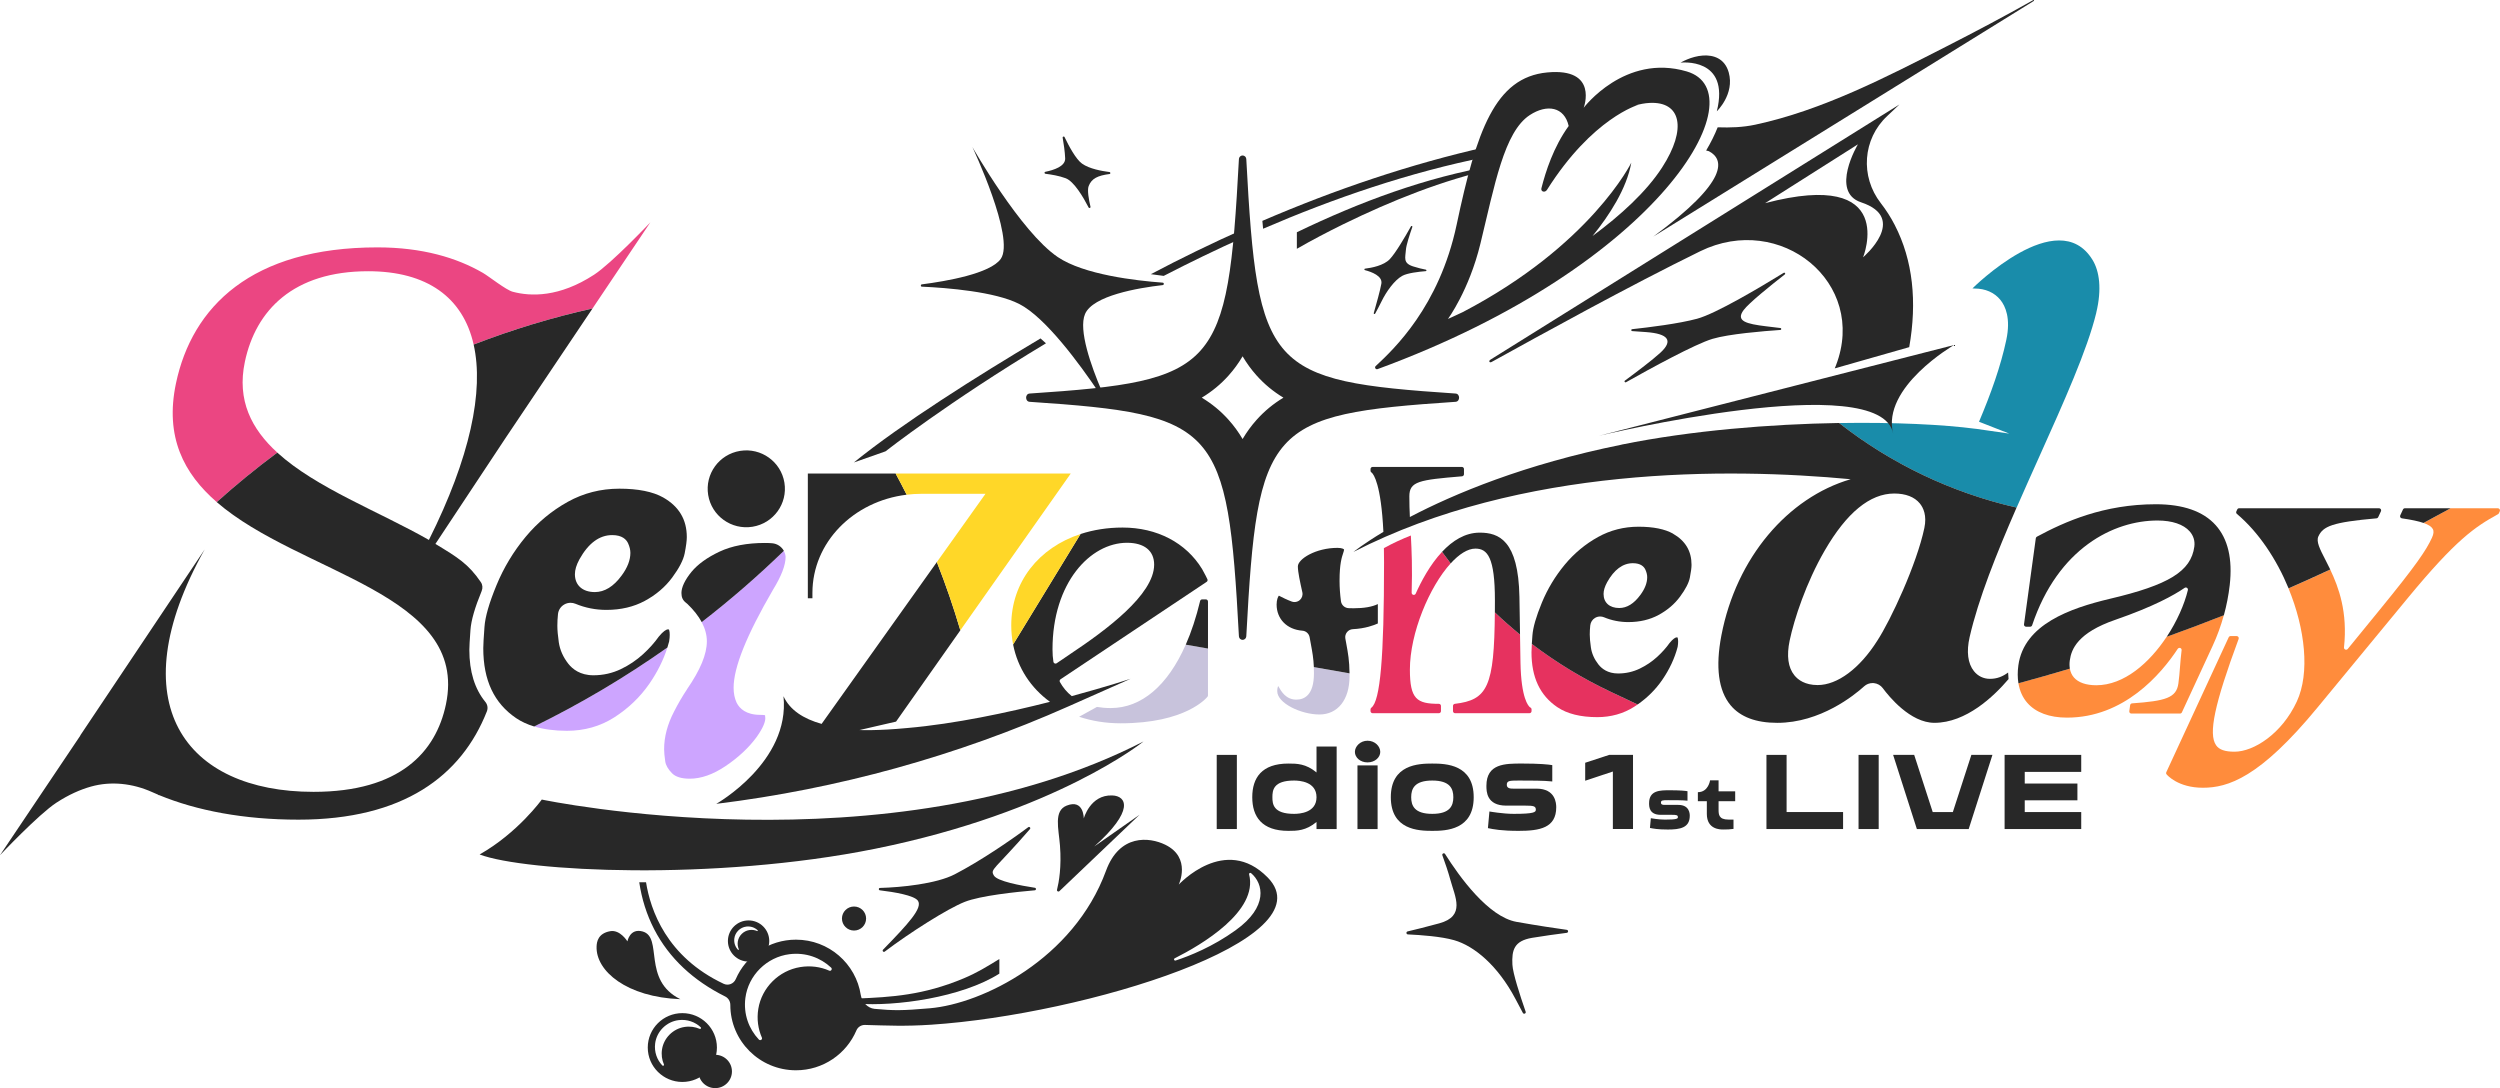
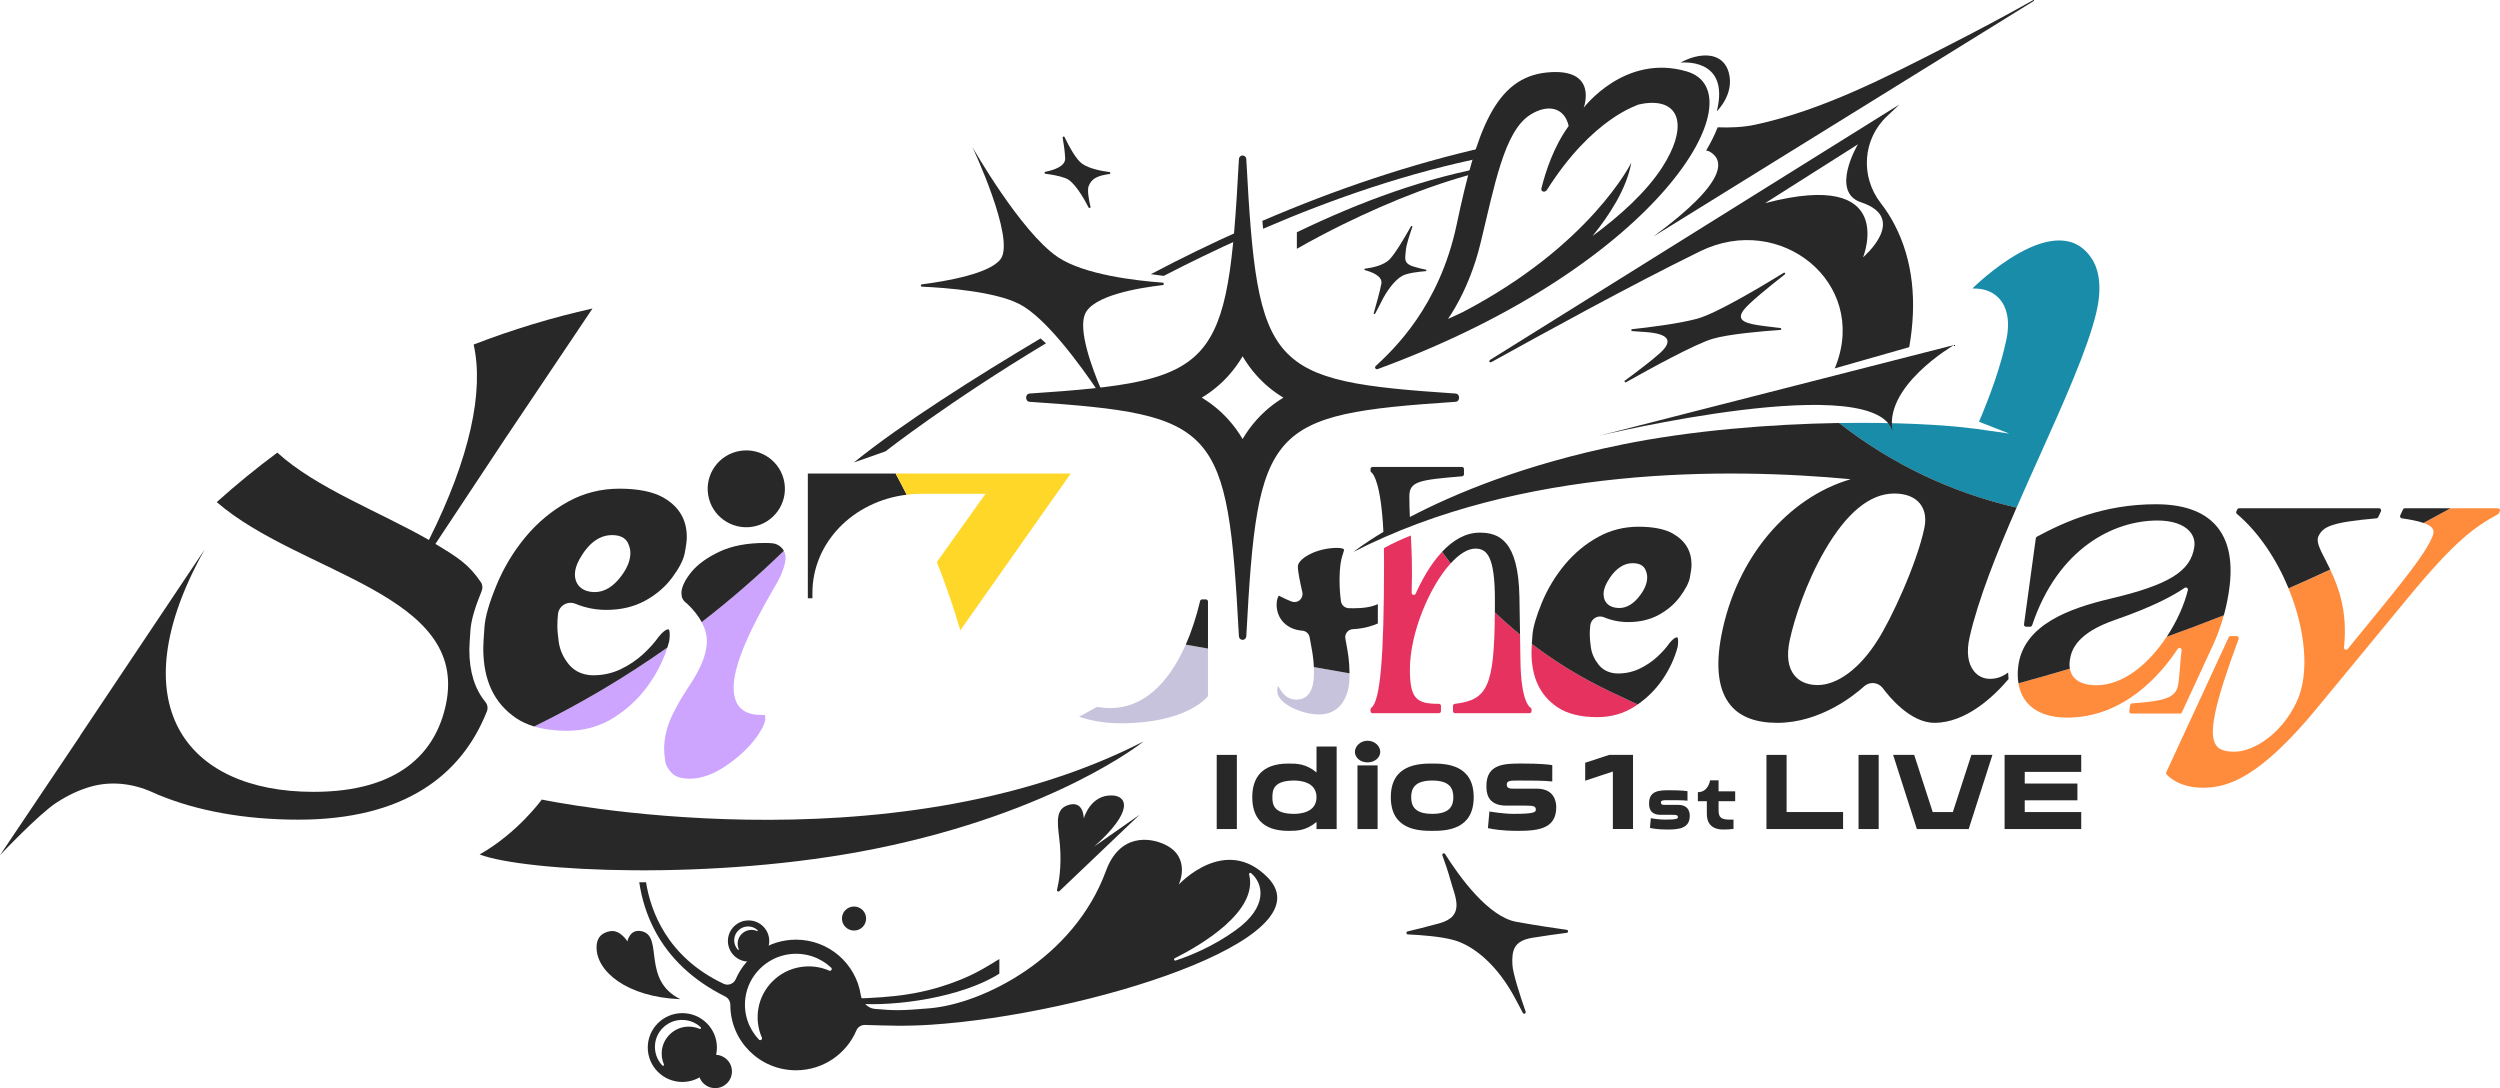
<svg xmlns="http://www.w3.org/2000/svg" width="834" height="363" viewBox="0 0 834 363" fill="none">
  <g clip-path="url(#clip0_1_278)">
    <path d="M519.526 235.908C522.783 238.115 527.262 239.24 532.844 239.24C537.414 239.24 541.563 238.073 545.186 235.768C545.572 235.523 545.944 235.272 546.316 235.013L537.316 230.773C527.936 226.35 519.14 220.984 511.024 214.808C510.946 216.094 510.904 217.016 510.904 217.568C510.904 225.973 513.727 231.981 519.526 235.915V235.908Z" fill="#E6325F" />
    <path d="M485.335 234.797C484.984 234.839 484.717 235.139 484.717 235.495V237.228C484.717 237.612 485.033 237.927 485.419 237.927H510.223C510.609 237.927 510.925 237.612 510.925 237.228V236.648C510.925 236.376 510.764 236.124 510.518 236.012C510.469 235.992 510.427 235.964 510.385 235.929C509.9 235.551 507.457 233.064 507.232 221.061L507.078 211.692C504.185 209.331 501.384 206.858 498.681 204.287C498.492 229.068 496.259 233.518 485.335 234.797Z" fill="#E6325F" />
    <path d="M471.631 198.46C471.582 198.46 471.526 198.46 471.477 198.439C471.147 198.362 470.922 198.069 470.929 197.733C471.182 189.538 470.936 183.704 470.662 178.646C467.819 179.764 464.716 181.161 461.669 182.859C461.697 184.361 461.718 185.94 461.718 187.617C461.718 219.371 460.454 233.868 457.484 236.089C457.309 236.222 457.204 236.432 457.204 236.648V237.228C457.204 237.612 457.52 237.927 457.906 237.927H480.007C480.393 237.927 480.709 237.612 480.709 237.228V235.495C480.709 235.111 480.393 234.797 480.007 234.797C472.635 234.797 470.339 233.225 470.339 223.381C470.339 211.203 476.854 195.721 483.931 187.945C482.948 186.68 482 185.395 481.06 184.095C477.058 188.378 474.102 193.953 472.277 198.041C472.165 198.299 471.905 198.453 471.631 198.453V198.46Z" fill="#E6325F" />
-     <path d="M198.143 91.671C186.566 99.209 177.06 98.936 171.05 97.33C168.769 96.722 163.152 92.229 161.109 91.042C152.375 85.976 140.862 82.525 125.922 82.525C83.805 82.525 64.077 102.409 58.706 127.868C54.922 145.802 61.367 158.022 72.305 167.495C78.792 161.669 85.532 156.163 92.511 150.986C83.889 143.119 78.975 133.548 81.685 120.707C85.322 103.471 97.874 90.483 122.819 90.483C142.469 90.483 154.454 99.23 158.006 114.936C170.854 109.968 184.109 105.944 197.665 102.905L216.965 74.162C216.965 74.162 204.068 87.821 198.15 91.671H198.143Z" fill="#EB4682" />
    <path d="M229.209 229.927C227.643 232.275 226.183 234.783 224.849 237.417C222.659 241.623 221.55 245.829 221.55 249.93C221.55 250.922 221.676 252.305 221.929 254.031C222.111 255.288 222.869 256.609 224.182 257.95C225.369 259.159 227.363 259.774 230.115 259.774C233.864 259.774 237.851 258.376 241.959 255.624C246.276 252.731 249.794 249.448 252.391 245.905C254.799 242.531 255.305 240.617 255.305 239.618C255.305 239.464 255.284 239.198 255.22 238.598C254.89 238.535 254.378 238.479 253.641 238.479C248.825 238.479 246.718 236.327 245.792 234.517C245.764 234.455 245.729 234.399 245.7 234.336C245.055 232.91 244.732 231.269 244.732 229.445C244.732 222.647 249.014 211.979 257.881 196.727C260.661 192.207 262.073 188.539 262.073 185.814C262.073 185.765 262.073 185.681 262.052 185.535C261.981 184.892 261.778 184.298 261.483 183.76C252.784 192.214 243.629 200.144 234.081 207.535C235.226 209.68 235.808 211.825 235.808 213.949C235.808 218.253 233.632 223.493 229.195 229.92L229.209 229.927Z" fill="#CDA5FF" />
    <path d="M204.812 239.387C209.558 236.369 213.546 232.554 216.656 228.048C219.324 224.184 221.332 220.139 222.645 216.003C208.554 225.952 193.692 234.755 178.197 242.342C181.35 243.299 184.993 243.796 189.121 243.796C194.927 243.796 200.207 242.307 204.812 239.38V239.387Z" fill="#CDA5FF" />
    <path d="M257.615 181.231C256.92 181.168 256.098 181.133 255.136 181.133C249.204 181.133 244.121 182.104 240.035 184.026C235.949 185.947 232.79 188.225 230.676 190.775C228.486 193.471 227.328 195.917 227.328 197.831C227.328 199.291 227.791 200.276 228.872 201.108C229.006 201.206 229.216 201.38 229.336 201.492C231.421 203.497 233.007 205.516 234.088 207.535C243.637 200.144 252.791 192.214 261.49 183.76C260.725 182.363 259.285 181.378 257.615 181.231Z" fill="#282828" />
    <path d="M251.028 175.725C258.051 174.591 262.82 168.005 261.68 161.016C260.54 154.027 253.923 149.281 246.9 150.416C239.877 151.55 235.108 158.136 236.248 165.125C237.388 172.114 244.005 176.86 251.028 175.725Z" fill="#282828" />
    <path d="M221.248 165.958C217.773 164.009 212.858 163.024 206.638 163.024C200.418 163.024 194.689 164.491 189.444 167.391C184.088 170.353 179.342 174.293 175.34 179.107C171.296 183.977 168.017 189.412 165.616 195.26C163.173 201.192 161.867 205.726 161.622 209.142C161.355 212.726 161.221 215.116 161.221 216.241C161.221 226.93 164.809 234.566 172.188 239.576C173.915 240.749 175.93 241.665 178.19 242.356C193.685 234.769 208.547 225.966 222.638 216.017C222.848 215.346 223.045 214.683 223.22 214.005C223.361 213.16 223.424 212.433 223.424 211.79C223.424 210.477 223.157 210.023 223.171 210.002C223.129 209.988 223.01 209.96 222.806 209.96C222.287 209.96 221.227 210.595 219.787 212.356C218.362 214.375 216.586 216.366 214.501 218.26C212.324 220.244 209.846 221.914 207.136 223.213C204.3 224.576 201.211 225.274 197.96 225.274C193.537 225.274 190.975 223.185 189.599 221.439C187.851 219.217 186.783 216.793 186.411 214.235C186.095 212.049 185.934 210.204 185.934 208.758C185.934 207.493 186.004 206.18 186.145 204.852C186.285 203.532 187.043 202.351 188.195 201.681C188.855 201.289 189.599 201.094 190.343 201.094C190.898 201.094 191.452 201.199 191.979 201.422C195.222 202.777 198.697 203.462 202.299 203.462C207.094 203.462 211.405 202.449 215.098 200.458C218.84 198.439 221.915 195.819 224.246 192.668C226.576 189.517 227.973 186.806 228.402 184.619C228.879 182.195 229.118 180.365 229.118 179.191C229.118 173.329 226.534 168.991 221.248 165.958ZM207.368 192.011C204.693 195.665 201.688 197.517 198.438 197.517C194.338 197.517 191.789 195.239 191.789 191.578C191.789 190.097 192.274 188.476 193.299 186.583C196.282 181.224 199.954 178.506 204.223 178.506C207.586 178.506 208.969 180.001 209.537 181.259C210.036 182.363 210.296 183.432 210.296 184.445C210.296 186.855 209.306 189.412 207.368 192.011Z" fill="#282828" />
    <path d="M269.493 157.98V199.585H271.024V197.796C271.024 180.972 284.665 167.188 302.469 165.036C301.276 162.668 300.047 160.313 298.783 157.98H269.493Z" fill="#282828" />
-     <path d="M402.787 193.227C402.787 193.227 401.909 191.355 401.025 189.845C395.647 181.042 385.972 175.991 374.487 175.991C369.446 175.991 364.735 176.753 360.467 178.15L337.973 215.011C339.517 222.878 343.898 229.501 350.28 234.133C336.182 237.717 318.582 241.49 302.68 242.866C292.746 243.823 286.729 243.544 286.729 243.544L298.924 240.728L320.372 210.267C318.097 202.561 315.479 194.967 312.537 187.505L274.092 241.49C268.012 239.792 263.484 236.858 261.371 232.261C263.645 254.226 238.947 268.165 238.947 268.165C279.526 263.176 319.129 252.214 356.465 235.635L377.155 226.448C377.155 226.448 369.242 229.054 357.532 232.226C355.938 230.947 354.611 229.375 353.579 227.517C353.404 227.195 353.502 226.797 353.804 226.602L402.541 194.107C402.829 193.912 402.934 193.541 402.787 193.227ZM356.928 218.26L352.505 221.257C352.386 221.341 352.245 221.376 352.112 221.376C352.014 221.376 351.923 221.355 351.831 221.32C351.607 221.222 351.452 221.019 351.417 220.782C351.213 219.468 351.115 218.113 351.115 216.625C351.115 194.366 363.752 181.07 375.975 181.07C381.725 181.07 385.025 183.725 385.025 188.357C385.025 198.383 368.99 210.225 356.928 218.253V218.26Z" fill="#282828" />
-     <path d="M337.354 208.639C337.354 210.84 337.572 212.964 337.972 215.011L360.466 178.15C346.516 182.719 337.354 194.156 337.354 208.646V208.639Z" fill="#FFD728" />
    <path d="M357.195 157.98H298.783C300.047 160.313 301.276 162.668 302.469 165.036C304.056 164.848 305.677 164.736 307.327 164.736H328.754L312.537 187.505C315.485 194.967 318.097 202.561 320.372 210.267L357.195 157.98Z" fill="#FFD728" />
    <path d="M370.534 236.208C368.912 236.208 367.382 236.075 365.936 235.831L359.996 239.108C364.215 240.526 368.877 241.294 373.869 241.294C395.591 241.294 402.541 232.785 402.822 232.421C402.92 232.296 402.976 232.142 402.976 231.988V216.359L395.562 215.06C389.574 228.663 380.826 236.208 370.534 236.208Z" fill="#C8C3DC" />
    <path d="M432.484 233.4C429.002 233.4 427.457 230.689 426.53 229.075C426.488 228.998 426.439 228.921 426.39 228.837C426.236 229.187 426.088 229.753 426.088 230.584C426.088 234.587 434.014 238.353 440.157 238.353C446.301 238.353 450.197 233.393 450.197 225.707C450.197 225.337 450.197 224.981 450.19 224.638L438.29 222.549C438.318 223.199 438.332 223.898 438.332 224.645C438.332 231.876 435.145 233.393 432.477 233.393L432.484 233.4Z" fill="#C8C3DC" />
    <path d="M402.976 200.654C402.976 200.269 402.66 199.955 402.274 199.955H401.039C400.709 199.955 400.428 200.179 400.358 200.493C399.059 205.921 397.451 210.791 395.57 215.06L402.983 216.359V200.654H402.976Z" fill="#282828" />
    <path d="M449.137 214.822C449.031 214.242 448.919 213.649 448.807 213.013C448.673 212.258 448.877 211.483 449.354 210.889C449.832 210.288 450.548 209.925 451.32 209.89C455.455 209.687 458.369 208.576 459.647 207.99V201.52C457.723 202.449 455.013 202.917 451.552 202.917C451.011 202.917 450.457 202.903 449.895 202.882C448.596 202.826 447.522 201.855 447.346 200.57C447.038 198.285 446.876 195.98 446.876 193.723C446.876 188.113 447.613 185.905 448.105 184.438C448.287 183.886 448.378 183.606 448.378 183.341C448.378 183.222 447.831 182.768 446.181 182.768C438.887 182.768 432.968 186.513 432.968 188.951C432.968 190.845 433.727 194.275 434.464 197.594C434.674 198.551 434.344 199.55 433.6 200.193C433.102 200.619 432.477 200.842 431.845 200.842C431.529 200.842 431.206 200.786 430.897 200.668C429.177 200.018 427.927 199.375 427.183 198.991C427.001 198.893 426.79 198.788 426.636 198.711C426.362 199.005 425.877 200.039 425.877 201.66C425.877 206.494 429.325 210.009 434.45 210.393C435.678 210.484 436.682 211.392 436.893 212.601C437.04 213.439 437.181 214.201 437.314 214.92C437.784 217.456 438.178 219.552 438.304 222.542L450.204 224.631C450.141 220.272 449.712 217.945 449.137 214.822Z" fill="#282828" />
    <path d="M558.111 178.017C555.38 176.487 551.512 175.712 546.625 175.712C541.739 175.712 537.225 176.864 533.103 179.149C528.891 181.476 525.163 184.578 522.011 188.364C518.831 192.193 516.254 196.469 514.358 201.066C512.442 205.726 511.41 209.296 511.213 211.986C511.136 213.069 511.066 214.012 511.017 214.808C519.132 220.984 527.929 226.35 537.309 230.773L546.309 235.013C549.546 232.771 552.298 230.032 554.495 226.853C556.931 223.318 558.673 219.601 559.662 215.8C559.768 215.137 559.824 214.564 559.824 214.061C559.824 213.027 559.613 212.67 559.627 212.656C559.599 212.643 559.501 212.622 559.34 212.622C558.932 212.622 558.097 213.118 556.967 214.508C555.843 216.101 554.446 217.659 552.81 219.154C551.097 220.719 549.146 222.025 547.018 223.052C544.786 224.128 542.357 224.673 539.801 224.673C536.319 224.673 534.304 223.032 533.23 221.655C531.861 219.909 531.011 218.001 530.723 215.989C530.471 214.263 530.344 212.817 530.344 211.685C530.344 210.686 530.401 209.652 530.513 208.618C530.625 207.577 531.222 206.655 532.121 206.124C532.64 205.817 533.223 205.663 533.813 205.663C534.248 205.663 534.683 205.747 535.097 205.921C537.653 206.99 540.377 207.528 543.213 207.528C546.983 207.528 550.374 206.732 553.274 205.167C556.215 203.581 558.637 201.52 560.463 199.04C562.295 196.559 563.397 194.429 563.734 192.71C564.106 190.803 564.296 189.363 564.296 188.441C564.296 183.83 562.26 180.421 558.104 178.031L558.111 178.017ZM547.201 198.502C545.102 201.373 542.736 202.833 540.18 202.833C536.958 202.833 534.95 201.045 534.95 198.159C534.95 196.993 535.329 195.721 536.136 194.233C538.481 190.02 541.374 187.882 544.73 187.882C547.369 187.882 548.465 189.063 548.907 190.048C549.3 190.914 549.504 191.76 549.504 192.556C549.504 194.457 548.724 196.462 547.201 198.509V198.502Z" fill="#282828" />
    <path d="M492.187 183.013C496.21 183.013 498.703 185.905 498.703 200.311C498.703 201.702 498.703 203.015 498.688 204.294C501.384 206.865 504.186 209.331 507.085 211.699L506.882 199.144C506.545 180.239 499.994 177.689 493.641 177.689C488.712 177.689 484.507 180.414 481.074 184.095C482.014 185.395 482.962 186.68 483.945 187.945C486.732 184.885 489.604 183.013 492.201 183.013H492.187Z" fill="#282828" />
    <path d="M699.303 104.351C701.226 96.4 700.363 90.42 698.053 86.675C686.448 67.818 658.007 96.212 658.007 96.212C658.183 96.24 658.428 96.254 658.751 96.254C662.29 96.254 665.323 97.588 667.296 100.005C669.044 102.15 670.82 106.216 669.31 113.364C667.45 122.16 664.164 131.312 660.205 140.695L670.3 144.649L659.208 143.056C659.208 143.056 659.208 143.056 659.208 143.063C648.185 141.617 631.905 140.821 613.525 141.128C630.788 154.654 650.98 164.372 672.744 169.347C675.215 163.688 677.77 157.987 680.312 152.328C688.547 134.002 696.326 116.696 699.317 104.344L699.303 104.351Z" fill="#198CAA" />
    <path d="M541.002 148.331C508.489 154.906 485.054 164.764 470.332 172.477C470.227 170.255 470.157 168.012 470.157 165.581C470.157 160.565 473.47 160.097 487.505 158.916L487.736 158.895C488.094 158.867 488.382 158.56 488.382 158.196V156.464C488.382 156.079 488.066 155.765 487.68 155.765H457.913C457.527 155.765 457.211 156.079 457.211 156.464V157.044C457.211 157.288 457.337 157.512 457.653 157.721C458.229 158.252 460.728 161.487 461.5 177.43C454.81 181.448 451.503 184.123 451.503 184.123C507.556 155.381 576.61 156.037 617.386 159.866C596.408 166 579.229 186.031 574.258 211.958C572.229 222.542 573.262 230.388 577.333 235.286C580.563 239.17 585.793 241.141 592.877 241.141C607.333 241.141 618.72 231.821 621.865 228.963C622.645 228.25 623.662 227.866 624.709 227.866C624.849 227.866 624.989 227.866 625.123 227.887C626.316 228.006 627.397 228.621 628.107 229.578C630.107 232.289 637.261 241.134 645.328 241.134C655.887 241.134 665.112 232.352 670.055 226.539L669.907 224.352C668.131 225.665 666.264 226.462 663.834 226.462C661.721 226.462 659.833 225.554 658.513 223.905C656.456 221.334 655.957 217.393 657.074 212.51C659.98 199.822 666.004 184.752 672.73 169.326C650.966 164.351 630.781 154.633 613.511 141.107C590.574 141.491 564.373 143.587 541.002 148.31V148.331ZM640.463 167.964C641.635 169.396 642.843 171.981 641.965 176.145C639.424 188.197 630.795 206.809 626.239 213.774C620.391 223.018 612.963 228.537 606.371 228.537C602.144 228.537 599.827 226.783 598.634 225.316C596.493 222.696 595.959 218.777 597.033 213.67C598.536 206.55 602.495 194.422 608.723 183.662C616.024 171.038 623.831 164.638 631.919 164.638C635.738 164.638 638.687 165.784 640.463 167.957V167.964Z" fill="#282828" />
    <path d="M689.544 239.401C708.52 239.401 720.842 225.016 726.5 216.436C726.634 216.234 726.858 216.122 727.09 216.122C727.174 216.122 727.251 216.136 727.329 216.164C727.638 216.275 727.827 216.583 727.785 216.904C727.539 218.881 727.399 220.684 727.251 222.508C727.104 224.401 726.964 226.189 726.711 227.999C726.051 232.813 722.456 233.833 711.258 234.643C710.929 234.664 710.655 234.923 710.613 235.244L710.332 237.256C710.304 237.459 710.367 237.661 710.5 237.808C710.634 237.962 710.83 238.046 711.034 238.046H727.244C727.518 238.046 727.771 237.885 727.883 237.64L738.119 215.5C739.657 212.181 740.907 208.744 741.868 205.237C735.55 207.731 729.196 210.127 722.807 212.419C717.029 221.166 708.577 228.6 699.323 228.6C695.932 228.6 693.356 227.705 691.875 226.022C691.151 225.197 690.702 224.205 690.506 223.052C684.812 224.757 679.09 226.385 673.347 227.936C673.768 230.493 674.765 232.715 676.324 234.489C679.139 237.703 683.71 239.401 689.544 239.401Z" fill="#FF8C3C" />
    <path d="M766.237 233.986C761.196 244.885 751.76 250.768 745.442 250.768C742.226 250.768 740.331 250.104 739.292 248.623C736.645 244.844 738.751 234.895 746.811 213.139C746.888 212.922 746.86 212.684 746.727 212.496C746.593 212.307 746.376 212.195 746.151 212.195H744.129C743.855 212.195 743.602 212.356 743.49 212.601L722.681 257.601C722.569 257.845 722.604 258.132 722.779 258.335C722.927 258.516 726.549 262.792 734.869 262.792C743.188 262.792 753.803 259.536 773.215 235.908L803.292 199.438C819.278 180.078 825.561 175.816 833.333 171.534C833.466 171.464 833.565 171.352 833.628 171.212L833.93 170.556C834.028 170.339 834.014 170.087 833.881 169.885C833.754 169.682 833.53 169.563 833.291 169.563H817.508C814.518 171.219 811.506 172.847 808.487 174.461C810.158 175.034 811.155 175.698 811.576 176.466C811.976 177.193 811.885 178.136 811.288 179.421C809.386 183.537 806.17 188.378 793.884 203.413L783.206 216.492C783.072 216.66 782.869 216.751 782.658 216.751C782.567 216.751 782.476 216.73 782.384 216.695C782.097 216.576 781.921 216.283 781.956 215.975C783.227 204.231 780.201 195.952 777.358 190.013C772.745 192.165 768.111 194.254 763.45 196.294C769.01 209.806 770.625 224.499 766.23 234L766.237 233.986Z" fill="#FF8C3C" />
    <path d="M802.274 169.556C802 169.556 801.747 169.717 801.635 169.962L800.722 171.932C800.631 172.134 800.638 172.365 800.743 172.561C800.849 172.756 801.038 172.889 801.263 172.917C804.422 173.371 806.795 173.867 808.487 174.454C811.506 172.847 814.511 171.219 817.508 169.556H802.274Z" fill="#282828" />
    <path d="M775.701 186.66C773.911 183.173 772.619 180.658 773.412 178.939C774.971 175.565 777.997 174.224 792.803 172.917C793.056 172.896 793.273 172.742 793.379 172.512L794.291 170.542C794.39 170.325 794.376 170.073 794.242 169.871C794.109 169.668 793.891 169.549 793.653 169.549H746.986C746.713 169.549 746.46 169.71 746.348 169.955L746.046 170.611C745.912 170.898 745.99 171.233 746.228 171.436C753.502 177.556 759.483 186.611 763.464 196.266C768.126 194.226 772.759 192.137 777.372 189.985C776.796 188.783 776.227 187.666 775.701 186.646V186.66Z" fill="#282828" />
    <path d="M690.492 220.279C691.004 216.541 693.138 211.077 705.712 206.753C718.399 202.365 725.265 198.544 728.789 196.112C728.908 196.028 729.049 195.987 729.189 195.987C729.33 195.987 729.47 196.028 729.589 196.112C729.828 196.273 729.947 196.573 729.877 196.853C728.712 201.667 726.227 207.277 722.822 212.433C729.217 210.141 735.571 207.745 741.883 205.251C742.788 201.953 743.448 198.586 743.841 195.162C744.824 186.471 743.244 179.75 739.144 175.188C734.988 170.563 728.284 168.215 719.213 168.215C701.823 168.215 688.863 174 679.511 179.037C679.315 179.142 679.181 179.338 679.146 179.561L675.208 208.283C675.18 208.485 675.243 208.688 675.376 208.835C675.51 208.989 675.699 209.072 675.903 209.072H677.251C677.553 209.072 677.819 208.884 677.918 208.597C686.553 182.824 705.179 173.644 719.74 173.644C724.619 173.644 728.431 174.929 730.481 177.27C731.752 178.716 732.285 180.483 732.026 182.377C730.902 190.586 723.517 195.141 703.796 199.773C690.597 202.917 675.201 208.29 673.326 221.969C673.031 224.114 673.045 226.12 673.347 227.943C679.09 226.392 684.812 224.764 690.506 223.059C690.358 222.214 690.351 221.292 690.485 220.279H690.492Z" fill="#282828" />
    <path d="M143.073 180.12C126.659 170.737 105.422 162.78 92.511 150.993C85.532 156.17 78.785 161.676 72.305 167.502C100.016 191.515 156.574 197.922 148.76 234.992C145.404 250.901 133.406 264.161 104.579 264.161C61.852 264.161 39.435 234.734 68.282 183.292L26.777 245.34C26.777 245.34 26.798 245.367 26.805 245.381L0 285.289C0 285.289 12.897 271.63 18.815 267.78C22.936 265.097 26.798 263.4 30.329 262.408C37.097 260.5 44.3 261.353 50.717 264.224C51.349 264.511 51.995 264.79 52.648 265.063C52.83 265.188 52.935 265.265 52.935 265.265H53.111C65.594 270.407 81.327 273.439 99.559 273.439C134.592 273.439 153.941 258.838 162.422 237.312C162.836 236.257 162.654 235.076 161.938 234.196C158.343 229.794 156.574 224.045 156.574 216.793C156.574 215.738 156.7 213.495 156.946 210.141C157.178 206.941 158.406 202.687 160.695 197.132C160.695 197.132 160.695 197.125 160.695 197.118C161.088 196.154 160.997 195.057 160.407 194.198C156.251 188.106 152.677 185.94 145.25 181.455L168.684 146.075L197.665 102.912C184.102 105.944 170.847 109.975 158.006 114.943C161.509 130.453 156.791 152.747 143.08 180.127L143.073 180.12Z" fill="#282828" />
    <path d="M238.588 363C241.675 363 244.177 360.51 244.177 357.439C244.177 354.367 241.675 351.877 238.588 351.877C235.502 351.877 233 354.367 233 357.439C233 360.51 235.502 363 238.588 363Z" fill="#282828" />
    <path d="M284.904 310.433C287.129 310.433 288.933 308.638 288.933 306.423C288.933 304.208 287.129 302.413 284.904 302.413C282.678 302.413 280.874 304.208 280.874 306.423C280.874 308.638 282.678 310.433 284.904 310.433Z" fill="#282828" />
    <path d="M632.101 75.084C630.76 72.478 629.194 70.033 627.418 67.749C620.531 58.883 621.367 46.377 629.574 38.706C629.623 38.663 629.672 38.615 629.714 38.573L633.653 34.849L497.207 119.987C497.207 119.987 496.701 120.301 496.863 120.644C497.073 121.091 497.614 120.748 497.614 120.748C513.993 111.694 543.662 95.324 567.202 83.811C593.944 70.732 623.15 94.263 612.457 121.943C612.219 122.565 612.071 122.893 612.071 122.893L636.917 115.809C639.585 100.669 638.16 86.836 632.101 75.091V75.084ZM621.528 85.83C621.528 85.83 633.519 56.032 588.84 67.776L619.801 48.144C619.801 48.144 610.365 64.018 620.868 67.497C636.882 72.807 621.521 85.83 621.521 85.83H621.528Z" fill="#282828" />
    <path d="M227.629 337.981C221.255 337.981 216.094 343.123 216.094 349.46C216.094 355.797 221.262 360.939 227.629 360.939C233.997 360.939 239.164 355.797 239.164 349.46C239.164 343.123 233.997 337.981 227.629 337.981ZM233.428 343.235C231.891 342.564 230.136 342.306 228.289 342.606C224.512 343.221 221.479 346.239 220.861 349.998C220.56 351.835 220.819 353.582 221.493 355.105C221.641 355.434 221.206 355.706 220.953 355.441C219.177 353.568 218.201 350.941 218.559 348.091C219.064 344.073 222.336 340.825 226.373 340.315C229.237 339.958 231.877 340.93 233.758 342.697C234.025 342.942 233.758 343.375 233.421 343.235H233.428Z" fill="#282828" />
    <path d="M249.723 307.052C245.911 307.052 242.829 310.126 242.829 313.92C242.829 317.713 245.918 320.787 249.723 320.787C253.529 320.787 256.625 317.713 256.625 313.92C256.625 310.126 253.536 307.052 249.723 307.052ZM252.567 310.594C251.78 310.252 250.882 310.119 249.941 310.273C248.01 310.587 246.459 312.131 246.143 314.052C245.988 314.988 246.122 315.883 246.466 316.665C246.543 316.833 246.318 316.973 246.192 316.84C245.286 315.883 244.788 314.541 244.97 313.081C245.23 311.027 246.901 309.364 248.965 309.106C250.425 308.924 251.78 309.42 252.742 310.321C252.876 310.447 252.742 310.671 252.567 310.594Z" fill="#282828" />
    <path d="M496.112 48.948C470.402 54.733 445.332 63.256 421.125 73.68L421.37 76.307C444.924 66.149 470.304 57.429 495.999 52.315C496.027 51.183 496.063 50.052 496.119 48.948H496.112Z" fill="#282828" />
    <path d="M678.549 0.049C678.472 -0.077 678.205 0.077 678.205 0.077C668.749 5.401 659.151 10.487 649.491 15.412C629.3 25.71 607.915 36.798 585.575 41.591C581.356 42.492 577.193 42.611 573.015 42.471C572.033 44.951 570.755 47.544 569.168 50.212C569.47 50.289 569.779 50.359 570.081 50.436C575.051 53.049 577.221 60.063 551.525 78.934L678.395 0.363C678.395 0.363 678.655 0.231 678.542 0.049H678.549Z" fill="#282828" />
    <path d="M498.625 55.208C475.612 59.134 453.602 67.364 432.631 77.481V83C437.658 80.108 442.91 77.362 448.182 74.77C464.358 66.882 481.193 60.112 498.808 56.186L498.625 55.215V55.208Z" fill="#282828" />
    <path d="M533.342 145.397L651.857 115.103C651.857 115.103 627.573 129.167 631.56 144.677C627.573 122.677 533.342 145.397 533.342 145.397Z" fill="#282828" />
    <path d="M209.306 314.017C209.306 314.017 210.12 309.567 214.354 310.734C221.339 312.662 214.066 326.956 226.963 333.328C209.109 332.65 198.733 323.966 199.02 315.757C199.077 314.234 199.47 311.362 203.577 310.643C206.877 310.063 209.299 314.024 209.299 314.024L209.306 314.017Z" fill="#282828" />
    <path d="M380.138 271.812L365.037 282.389C378.46 270.421 375.912 265.531 371.032 265.356C363.661 265.09 361.547 273.048 361.547 273.048C361.547 273.048 361.618 266.467 355.854 268.744C351.438 270.484 353.165 276.388 353.607 282.061C354.169 289.229 353.242 294.357 352.617 296.837C352.498 297.298 353.067 297.62 353.411 297.291L380.138 271.819V271.812Z" fill="#282828" />
    <path d="M560.645 20.904C560.645 20.904 577.27 18.927 572.728 37.133C572.728 37.133 578.744 31.404 576.701 24.152C575.36 19.388 571.485 18.312 568.143 18.521C564.106 18.773 560.645 20.904 560.645 20.904Z" fill="#282828" />
    <path d="M422.908 292.736C408.705 278.211 393.232 295.105 393.232 295.105C393.232 295.105 397.556 286.092 388.703 281.788C383.445 279.231 373.497 278.141 368.961 290.494C358.157 319.928 327.729 334.844 310.199 336.36C301.002 337.157 298.102 337.157 291.721 336.549C289.439 336.332 287.508 334.201 287.157 331.945C285.55 321.486 276.493 313.472 265.534 313.472C256.526 313.472 248.804 318.894 245.448 326.635C244.767 328.2 242.955 328.927 241.411 328.193C222.35 319.208 216.993 303.593 215.519 294.315H213.251C214.08 299.877 215.722 305.116 218.222 309.972C223.235 319.697 231.329 327.152 241.895 332.413C242.969 332.944 243.636 334.041 243.636 335.235V335.256C243.636 347.287 253.437 357.047 265.534 357.047C274.604 357.047 282.383 351.556 285.704 343.731C286.181 342.599 287.333 341.887 288.561 341.922C296.101 342.124 301.802 342.425 310.606 341.845C362.004 338.449 443.148 313.43 422.908 292.729V292.736ZM276.626 323.805C273.734 322.541 270.427 322.052 266.952 322.618C259.847 323.771 254.132 329.458 252.974 336.535C252.412 339.986 252.904 343.277 254.167 346.155C254.441 346.777 253.627 347.287 253.156 346.791C249.822 343.263 247.975 338.323 248.656 332.958C249.611 325.398 255.768 319.278 263.364 318.321C268.756 317.643 273.72 319.474 277.265 322.799C277.764 323.267 277.251 324.078 276.626 323.805ZM412.229 310.314C404.577 315.813 396.911 318.887 392.193 320.431C391.715 320.585 391.441 319.914 391.884 319.69C400.758 315.219 419.833 304.027 416.702 291.688C416.603 291.304 417.053 291.025 417.355 291.276C421.483 294.755 423.133 302.483 412.229 310.307V310.314Z" fill="#282828" />
    <path d="M333.381 319.928C329.035 322.583 326.002 324.483 321.467 326.391C308.093 331.994 297.386 332.657 285.767 333.112L285.844 334.809C298.762 335.822 320.835 332.755 333.388 324.805V319.928H333.381Z" fill="#282828" />
    <path d="M348.749 57.967C348.37 57.919 348.342 57.38 348.721 57.311C351.522 56.752 355.447 55.487 355.341 52.832C355.25 50.576 354.85 47.9 354.506 45.937C354.436 45.552 354.969 45.378 355.138 45.734C356.521 48.619 358.901 53.105 360.951 54.572C363.422 56.34 367.515 57.045 370.127 57.395C370.492 57.443 370.527 58.002 370.162 58.051C366.202 58.568 364.173 59.539 363.183 62.054C362.643 63.424 363.225 66.547 363.787 68.985C363.878 69.369 363.345 69.565 363.162 69.216C361.379 65.757 358.29 60.496 355.496 59.456C353.354 58.652 350.701 58.212 348.742 57.974L348.749 57.967Z" fill="#282828" />
    <path d="M307.552 95.639C307.075 95.618 307.047 94.926 307.524 94.863C315.682 93.815 330.362 91.279 333.851 86.368C338.745 79.472 324.373 49.018 324.373 49.018C324.373 49.018 340.43 77.341 352.87 85.753C361.569 91.636 378.931 93.634 387.868 94.29C388.366 94.325 388.38 95.052 387.882 95.108C379.57 96.065 364.63 98.622 361.976 104.735C359.673 110.052 364.082 122.293 367.431 130.159C367.705 130.802 366.806 131.291 366.42 130.711C360.298 121.622 348.805 105.86 339.987 101.389C331.871 97.274 315.984 96.016 307.559 95.632L307.552 95.639Z" fill="#282828" />
    <path d="M388.205 92.041C396.798 87.604 405.813 83.231 415.136 79.053L414.989 76.37C409.632 78.759 404.31 81.233 399.045 83.797C393.962 86.27 388.921 88.834 383.922 91.468C385.298 91.671 386.724 91.859 388.198 92.034L388.205 92.041Z" fill="#282828" />
    <path d="M347.12 112.896C325.672 125.681 301.03 141.191 284.847 154.277L295.406 150.567C295.406 150.567 316.356 134.107 348.932 114.53C348.328 113.965 347.724 113.42 347.12 112.896Z" fill="#282828" />
    <path d="M455.336 90.112C455.069 90.043 455.097 89.658 455.371 89.623C457.611 89.351 461.612 88.582 463.634 86.459C465.579 84.418 468.788 78.92 470.704 75.504C470.852 75.238 471.259 75.42 471.16 75.706C470.255 78.284 469.117 81.791 469.012 83.343C468.837 85.942 467.966 87.751 471.371 88.862C472.965 89.379 474.488 89.735 475.661 89.959C475.949 90.015 475.927 90.427 475.633 90.455C473.225 90.65 469.511 91.084 467.805 92.02C465.165 93.459 462.448 97.344 460.917 100.473C460.159 102.018 459.359 103.513 458.748 104.63C458.601 104.896 458.2 104.735 458.285 104.442C459.092 101.647 460.454 96.778 460.826 94.626C461.268 92.062 457.555 90.699 455.336 90.119V90.112Z" fill="#282828" />
    <path d="M542.42 127.511C542.069 127.707 541.746 127.211 542.069 126.974C545.986 124.081 551.399 119.98 553.976 117.598C558.258 113.629 556.531 111.331 549.173 110.786C547.236 110.639 545.705 110.534 544.491 110.457C544.098 110.429 544.084 109.856 544.477 109.815C550.1 109.207 560.048 107.984 566.135 106.335C572.377 104.652 586.958 95.988 595.046 91.014C595.397 90.797 595.741 91.286 595.418 91.538C590.427 95.436 583.455 101.074 581.7 103.408C578.892 107.139 582.599 108.054 589.212 108.857C591.213 109.102 592.757 109.284 593.944 109.43C594.337 109.479 594.323 110.045 593.93 110.073C588.131 110.471 576.729 111.414 571.288 113.042C565.454 114.789 550.543 122.949 542.427 127.518L542.42 127.511Z" fill="#282828" />
    <path d="M482.085 284.897C481.762 284.38 480.968 284.772 481.179 285.345C482.113 287.923 483.159 290.983 483.854 293.547C485.377 299.185 489.014 305.612 480.126 308.03C475.682 309.239 472.073 310.133 469.581 310.72C469.005 310.852 469.082 311.691 469.672 311.719C473.962 311.914 480.772 312.403 485.104 313.647C491.829 315.568 499.657 322.101 505.519 333.174L508.026 337.904C508.321 338.456 509.163 338.1 508.96 337.506C507.043 331.994 504.677 324.665 504.537 321.807C504.305 316.98 505.056 313.892 511.087 312.865C514.639 312.264 519.378 311.621 522.671 311.195C523.261 311.118 523.261 310.273 522.671 310.189C518.985 309.679 512.975 308.791 505.906 307.534C496.484 305.864 486.824 292.429 482.085 284.904V284.897Z" fill="#282828" />
-     <path d="M293.532 297.012C293.04 296.949 293.068 296.23 293.567 296.216C300.63 296.027 312.368 294.86 318.532 291.653C326.753 287.378 336.568 280.761 343.02 275.955C343.434 275.647 343.933 276.192 343.596 276.583C331.576 290.431 330.229 289.851 331.584 292.108C332.707 293.973 340.394 295.419 345.232 296.16C345.737 296.237 345.709 296.963 345.204 297.005C338.976 297.543 327.09 298.787 321.839 300.862C316.117 303.118 303.634 311.041 295.147 317.455C294.725 317.776 294.213 317.196 294.585 316.812C303.031 308.135 307.896 302.867 306.204 300.47C304.954 298.703 298.369 297.592 293.539 297.012H293.532Z" fill="#282828" />
    <path d="M562.702 23.831C542.027 17.746 528.322 35.953 528.322 35.953C528.322 35.953 533.391 22.539 516.163 24.166C498.716 25.815 492.559 43.666 485.946 74.917C480.147 102.353 464.842 116.612 458.924 122.125C458.439 122.579 458.938 123.368 459.562 123.138C554.179 88.408 586.713 30.895 562.702 23.831ZM554.488 55.857C549.23 63.983 540.672 71.787 531.271 78.738C536.81 71.906 542.673 62.956 544.203 54.264C544.203 54.264 530.737 81.791 487.961 104.127C484.865 105.595 483.032 106.398 483.032 106.398C483.032 106.398 490.06 96.924 493.858 81.309C498.625 61.712 501.777 44.008 510.314 38.405C516.092 34.618 521.877 35.631 523.31 42.031C518.234 49.045 515.636 57.227 514.218 62.781C513.916 63.969 515.404 64.395 516.085 63.319C531.278 39.278 546.555 34.975 546.555 34.975L545.34 35.226C547.053 34.723 548.689 34.423 550.206 34.339C560.793 33.738 562.871 42.897 554.481 55.864L554.488 55.857Z" fill="#282828" />
    <path d="M180.732 266.739C180.732 266.739 172.777 277.813 160 285.051C175.087 290.787 238.118 294.029 291.966 283.144C352.379 270.931 381.486 247.345 381.486 247.345C296.172 291.094 180.739 266.732 180.739 266.732L180.732 266.739Z" fill="#282828" />
    <path d="M485.588 131.284C422.88 127.085 419.517 123.327 415.768 53.168C415.719 52.301 415.129 51.868 414.532 51.868C413.935 51.868 413.346 52.301 413.296 53.168C409.54 123.327 406.185 127.085 343.476 131.284C341.925 131.389 341.925 133.939 343.476 134.044C406.185 138.243 409.547 142.002 413.296 212.161C413.346 213.027 413.935 213.46 414.532 213.46C415.129 213.46 415.719 213.027 415.768 212.161C419.524 142.002 422.88 138.243 485.588 134.044C487.139 133.939 487.139 131.389 485.588 131.284ZM419.194 140.066C417.432 142.037 415.887 144.16 414.532 146.459C413.177 144.16 411.633 142.037 409.87 140.066C407.231 137.111 404.254 134.68 400.912 132.661C404.254 130.641 407.231 128.21 409.87 125.255C411.633 123.285 413.177 121.161 414.532 118.862C415.887 121.161 417.432 123.285 419.194 125.255C421.834 128.21 424.81 130.641 428.152 132.661C424.81 134.68 421.834 137.111 419.194 140.066Z" fill="#282828" />
    <path d="M412.615 276.569H405.897V251.83H412.615V276.569Z" fill="#282828" />
    <path d="M445.907 276.569H439.188V274.208C435.671 277.142 432.666 277.177 429.802 277.177C420.921 277.177 417.754 272.419 417.754 265.95C417.754 259.48 420.921 254.723 429.802 254.723C432.659 254.723 435.671 254.757 439.188 257.692V249.049H445.907V276.569ZM431.697 260.389C424.747 260.389 424.473 263.665 424.473 265.95C424.473 268.234 424.74 271.504 431.697 271.504C433.509 271.504 439.188 271.162 439.188 265.95C439.188 260.738 433.509 260.389 431.697 260.389Z" fill="#282828" />
    <path d="M460.454 250.838C460.454 252.661 458.678 254.338 456.207 254.338C453.735 254.338 451.994 252.661 451.994 250.838C451.994 249.015 453.77 247.107 456.207 247.107C458.643 247.107 460.454 248.931 460.454 250.838ZM459.569 276.569H452.851V255.33H459.569V276.569Z" fill="#282828" />
    <path d="M477.802 277.177C473.203 277.177 463.978 276.87 463.978 265.95C463.978 255.03 473.21 254.722 477.802 254.722C482.393 254.722 491.625 255.023 491.625 265.95C491.625 276.877 482.393 277.177 477.802 277.177ZM477.802 260.389C471.855 260.389 470.774 263.127 470.774 265.95C470.774 268.772 471.855 271.504 477.802 271.504C483.748 271.504 484.83 268.765 484.83 265.95C484.83 263.134 483.748 260.389 477.802 260.389Z" fill="#282828" />
    <path d="M517.84 260.696C515.173 260.389 510.427 260.389 506.72 260.389C503.476 260.389 502.669 260.465 502.669 261.835C502.669 263.092 504.059 263.092 504.909 263.092H512.596C518.929 263.092 519.16 268.004 519.16 269.296C519.16 276.185 513.677 277.177 506.608 277.177C500.893 277.177 498.225 276.646 496.371 276.262L496.87 270.708C496.87 270.708 501.314 271.504 504.979 271.504C511.852 271.504 512.357 270.931 512.357 270.093C512.357 268.912 511.508 268.758 508.917 268.758H502.507C495.866 268.758 495.866 263.966 495.866 262.135C495.866 254.716 502.121 254.716 507.682 254.716C513.551 254.716 516.528 255.016 517.84 255.246V260.689V260.696Z" fill="#282828" />
    <path d="M562.948 267.11C561.396 266.935 558.623 266.935 556.461 266.935C554.572 266.935 554.095 266.977 554.095 267.78C554.095 268.514 554.902 268.514 555.401 268.514H559.88C563.573 268.514 563.706 271.378 563.706 272.133C563.706 276.15 560.512 276.73 556.391 276.73C553.056 276.73 551.504 276.416 550.423 276.199L550.718 272.957C550.718 272.957 553.309 273.425 555.45 273.425C559.459 273.425 559.746 273.09 559.746 272.601C559.746 271.916 559.255 271.826 557.746 271.826H554.011C550.135 271.826 550.135 269.031 550.135 267.962C550.135 263.63 553.786 263.63 557.022 263.63C560.442 263.63 562.183 263.805 562.948 263.945V267.117V267.11Z" fill="#282828" />
    <path d="M578.857 263.98V267.284H573.317V270.037C573.317 271.679 573.36 273.411 576.603 273.411H578.295V276.521C576.898 276.695 576.357 276.723 574.848 276.723C573.858 276.723 569.4 276.723 569.4 271.532V267.291H566.409V264.273C569.941 264.273 570.481 260.326 570.481 260.326H573.317V263.987H578.857V263.98Z" fill="#282828" />
    <path d="M596.008 270.896H614.851V276.569H589.289V251.83H596.008V270.903V270.896Z" fill="#282828" />
    <path d="M626.73 276.569H620.011V251.83H626.73V276.569Z" fill="#282828" />
    <path d="M639.466 276.569L631.546 251.83H638.574L644.752 270.903H651.471L657.649 251.83H664.677L656.757 276.569H639.459H639.466Z" fill="#282828" />
    <path d="M694.297 270.896V276.569H668.735V251.83H694.297V257.503H675.453V261.388H693.026V266.984H675.453V270.903H694.297V270.896Z" fill="#282828" />
    <path d="M536.852 251.823C534.009 252.745 531.432 253.598 528.821 254.457V260.451L538.053 257.377V276.562H544.771V251.823H536.852Z" fill="#282828" />
  </g>
  <defs>
    <clipPath id="clip0_1_278">
      <rect width="834" height="363" fill="white" />
    </clipPath>
  </defs>
</svg>